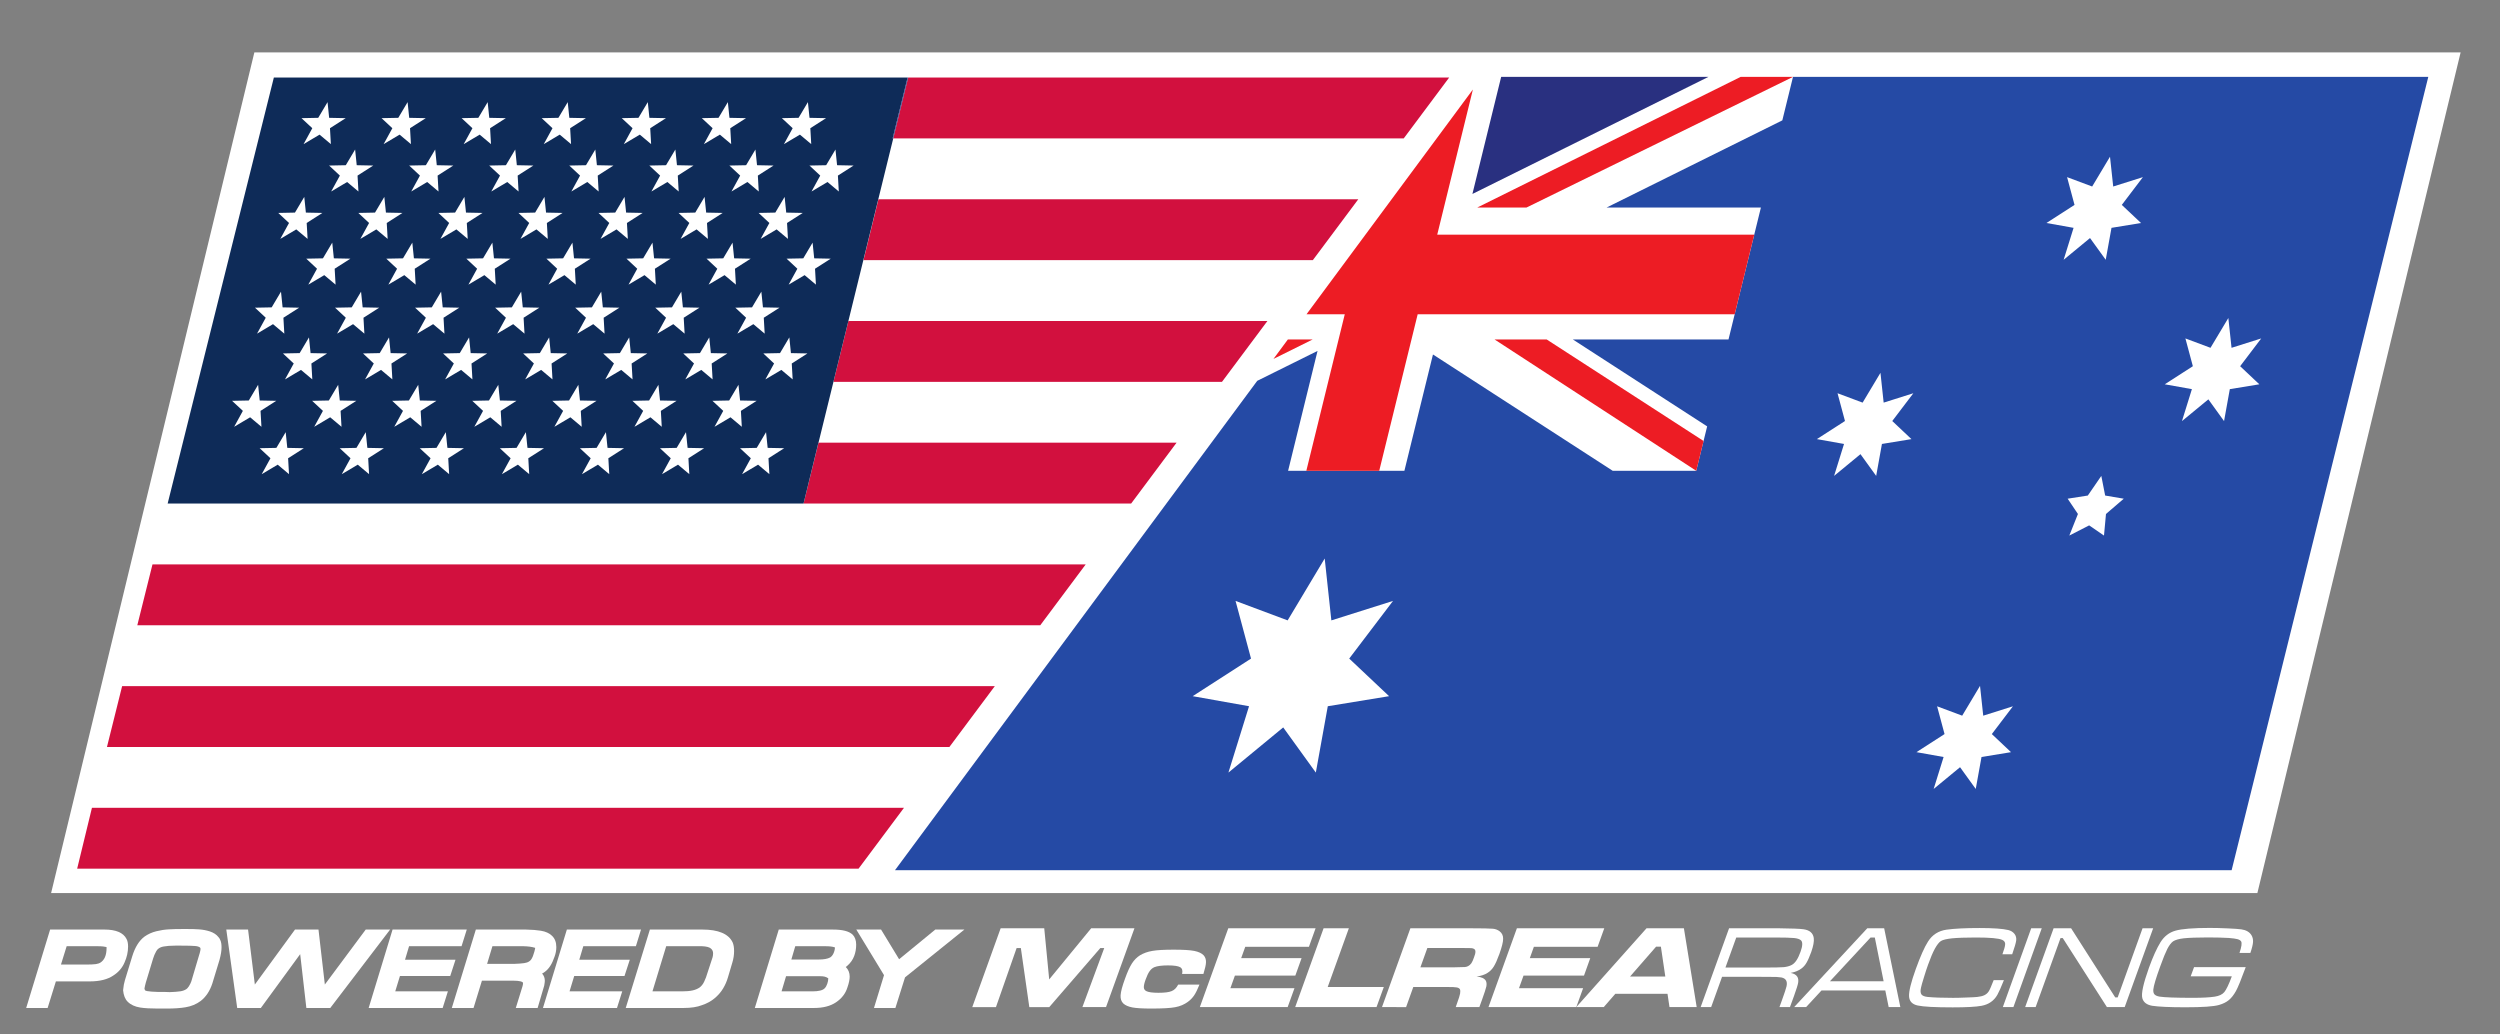
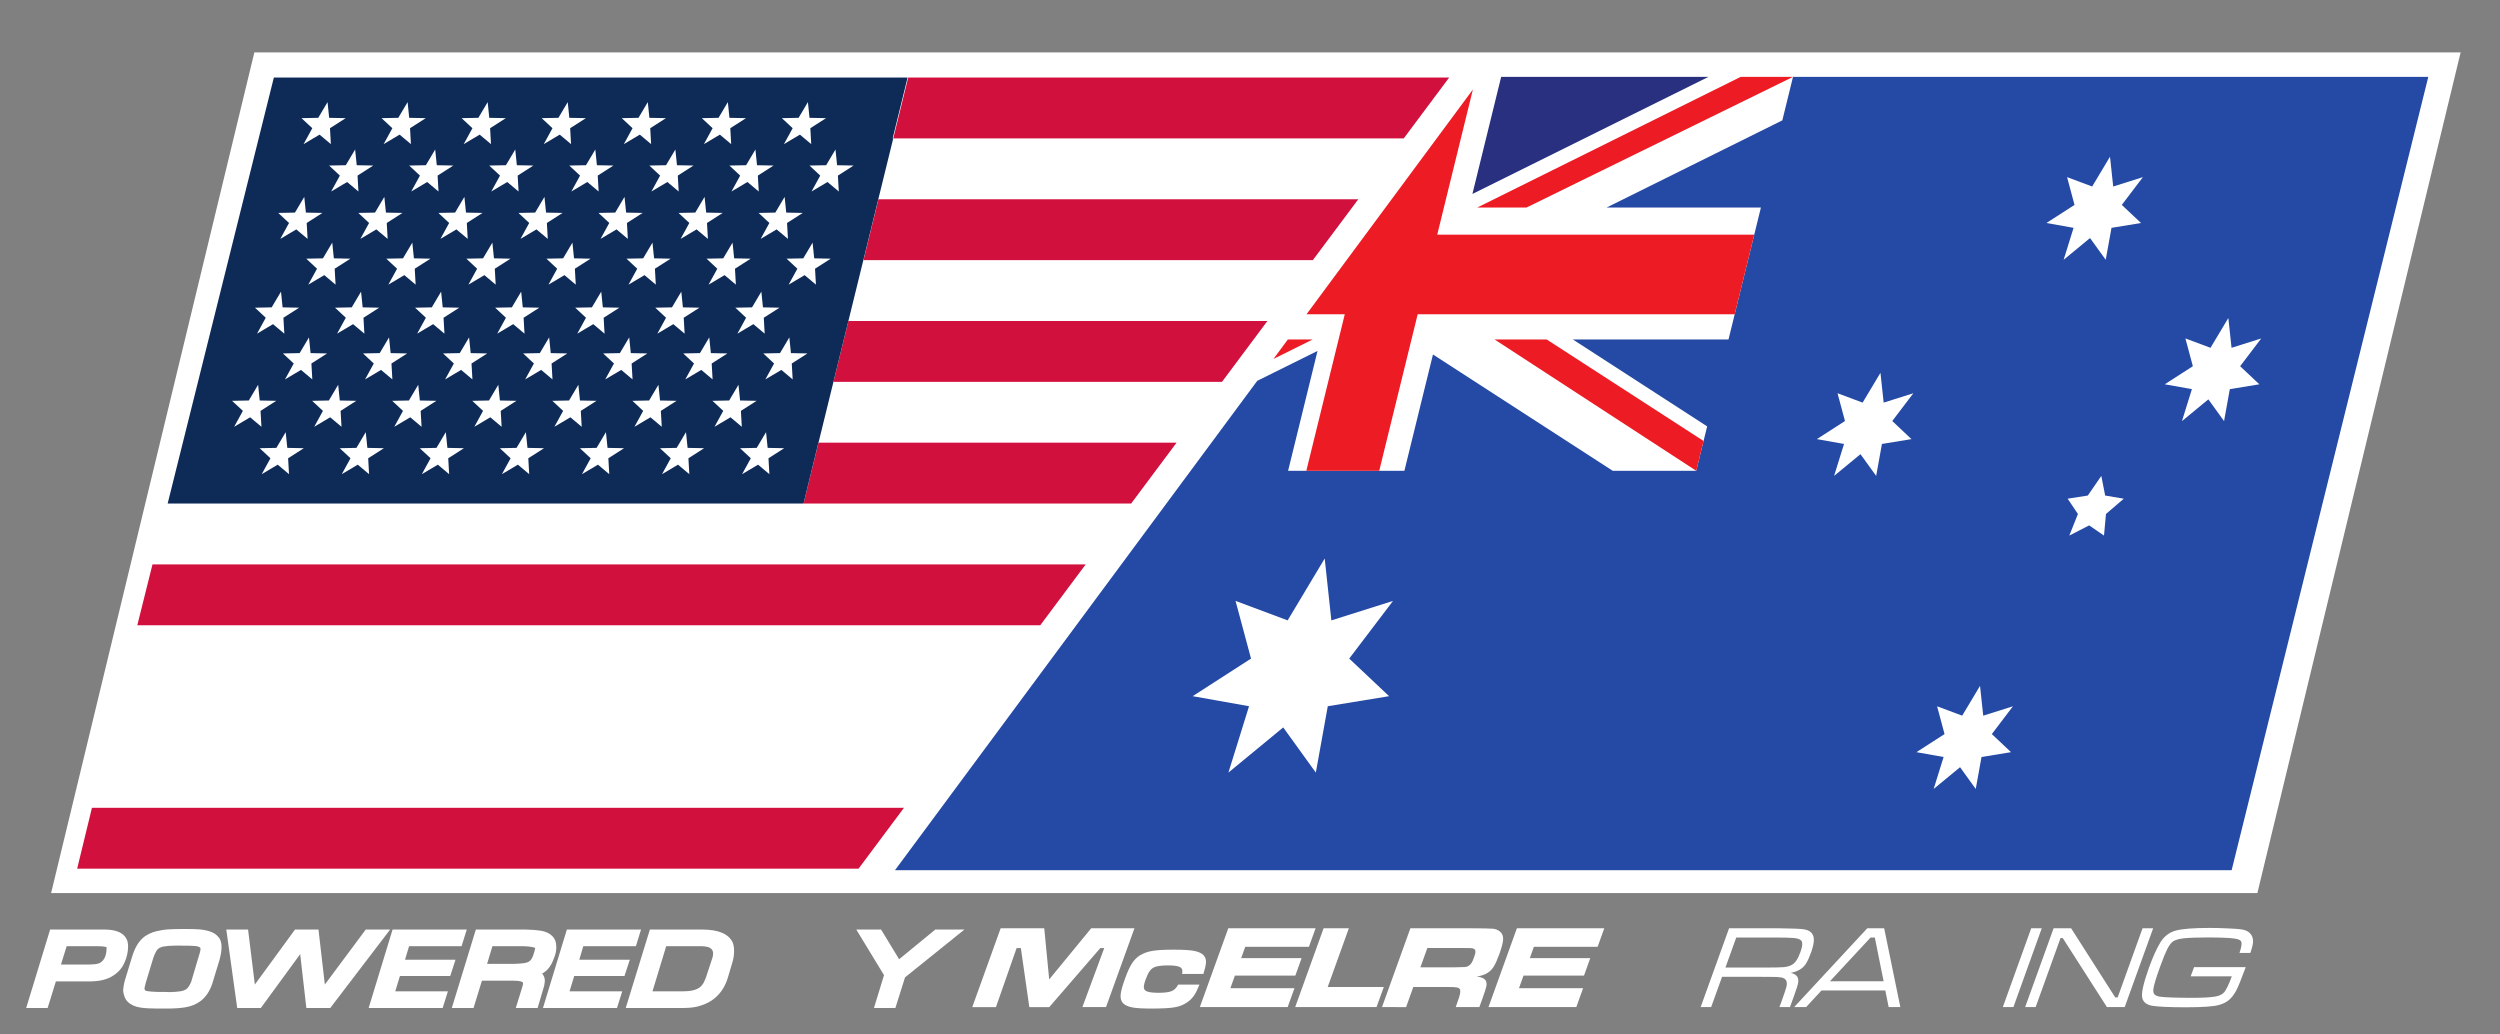
<svg xmlns="http://www.w3.org/2000/svg" xmlns:ns1="http://sodipodi.sourceforge.net/DTD/sodipodi-0.dtd" xmlns:ns2="http://www.inkscape.org/namespaces/inkscape" version="1.1" id="svg2" width="1110.472" height="459.396" viewBox="0 0 1110.472 459.396" ns1:docname="MR USA_AU FLAG CMYK.pdf">
  <rect x="0" y="0" width="1110.472" height="459.396" fill="#808080" stroke="none" />
  <defs id="defs6">
    <clipPath clipPathUnits="userSpaceOnUse" id="clipPath94">
      <path d="M 0,344.547 H 832.854 V 0 H 0 Z" id="path92" />
    </clipPath>
  </defs>
  <ns1:namedview id="namedview4" pagecolor="#505050" bordercolor="#eeeeee" borderopacity="1" ns2:showpageshadow="0" ns2:pageopacity="0" ns2:pagecheckerboard="0" ns2:deskcolor="#505050" showgrid="false" />
  <g id="g10" ns2:groupmode="layer" ns2:label="Page 1" transform="matrix(1.333,0,0,-1.333,0,459.396)">
    <g id="g12" transform="translate(84.758,327.163)">
      <path d="M 0,0 H 735.182 L 667.455,-280.111 H -67.727 Z" style="fill:#ffffff;fill-opacity:1;fill-rule:nonzero;stroke:none" id="path14" />
    </g>
    <g id="g16" transform="translate(267.766,176.838)">
      <path d="m 0,0 h 109.154 l 15.138,20.278 H 4.981 Z" style="fill:#d2103e;fill-opacity:1;fill-rule:nonzero;stroke:none" id="path18" />
    </g>
    <g id="g20" transform="translate(277.729,217.394)">
      <path d="m 0,0 h 129.469 l 15.14,20.28 H 4.982 Z" style="fill:#d2103e;fill-opacity:1;fill-rule:nonzero;stroke:none" id="path22" />
    </g>
    <g id="g24" transform="translate(287.739,257.952)">
      <path d="m 0,0 h 149.737 l 15.14,20.28 H 4.982 Z" style="fill:#d2103e;fill-opacity:1;fill-rule:nonzero;stroke:none" id="path26" />
    </g>
    <g id="g28" transform="translate(297.657,298.521)">
      <path d="m 0,0 h 170.106 l 15.14,20.28 H 4.982 Z" style="fill:#d2103e;fill-opacity:1;fill-rule:nonzero;stroke:none" id="path30" />
    </g>
    <g id="g32" transform="translate(25.709,55.164)">
      <path d="m 0,0 h 260.375 l 15.14,20.28 H 4.927 Z" style="fill:#d2103e;fill-opacity:1;fill-rule:nonzero;stroke:none" id="path34" />
    </g>
    <g id="g36" transform="translate(331.503,116.002)">
-       <path d="m 0,0 h -290.806 l -5.056,-20.28 H -15.14 Z" style="fill:#d2103e;fill-opacity:1;fill-rule:nonzero;stroke:none" id="path38" />
-     </g>
+       </g>
    <g id="g40" transform="translate(361.782,156.56)">
      <path d="m 0,0 h -310.972 l -5.057,-20.28 H -15.14 Z" style="fill:#d2103e;fill-opacity:1;fill-rule:nonzero;stroke:none" id="path42" />
    </g>
    <g id="g44" transform="translate(260.364,221.373)">
      <path d="M 0,0 -5.325,-3.166 -2.417,2.136 -6.01,5.484 -0.445,5.596 2.66,10.83 3.195,5.596 8.704,5.484 3.469,2.136 3.77,-3.166 Z m -3.987,-34.744 -3.77,3.166 -5.325,-3.166 2.908,5.302 -3.593,3.348 5.565,0.112 3.105,5.234 0.535,-5.234 5.51,-0.112 -5.236,-3.348 z m -18.284,15.789 2.908,5.303 -3.592,3.347 5.567,0.112 3.103,5.234 0.534,-5.234 5.51,-0.112 -5.236,-3.347 0.302,-5.303 -3.77,3.166 z m -8.394,-15.789 -3.77,3.166 -5.325,-3.166 2.908,5.302 -3.593,3.348 5.567,0.112 3.103,5.234 0.535,-5.234 5.51,-0.112 -5.236,-3.348 z m -18.282,15.789 2.907,5.303 -3.593,3.347 5.567,0.112 3.103,5.234 0.535,-5.234 5.511,-0.112 -5.237,-3.347 0.301,-5.303 -3.77,3.166 z m -8.396,-15.789 -3.769,3.166 -5.326,-3.166 2.908,5.302 -3.592,3.348 5.564,0.112 3.106,5.234 0.534,-5.234 5.51,-0.112 -5.236,-3.348 z m -18.283,15.789 2.908,5.303 -3.593,3.347 5.567,0.112 3.103,5.234 0.534,-5.234 5.512,-0.112 -5.237,-3.347 0.301,-5.303 -3.77,3.166 z m -8.394,-15.789 -3.77,3.166 -5.326,-3.166 2.906,5.302 -3.59,3.348 5.566,0.112 3.104,5.234 0.532,-5.234 5.512,-0.112 -5.236,-3.348 z m -18.284,15.789 2.906,5.303 -3.591,3.347 5.565,0.112 3.106,5.234 0.534,-5.234 5.511,-0.112 -5.237,-3.347 0.301,-5.303 -3.77,3.166 z m -8.394,-15.789 -3.77,3.166 -5.325,-3.166 2.907,5.302 -3.592,3.348 5.565,0.112 3.105,5.234 0.534,-5.234 5.51,-0.112 -5.235,-3.348 z m -18.284,15.789 2.908,5.303 -3.592,3.347 5.564,0.112 3.106,5.234 0.534,-5.234 5.511,-0.112 -5.237,-3.347 0.302,-5.303 -3.771,3.166 z m -8.394,-15.789 -3.77,3.166 -5.325,-3.166 2.906,5.302 -3.591,3.348 5.567,0.112 3.103,5.234 0.535,-5.234 5.511,-0.112 -5.237,-3.348 z m -18.284,15.789 2.908,5.303 -3.592,3.347 5.564,0.112 3.106,5.234 0.534,-5.234 5.51,-0.112 -5.235,-3.347 0.301,-5.303 -3.771,3.166 z m -8.394,-15.789 -3.77,3.166 -5.325,-3.166 2.908,5.302 -3.595,3.348 5.567,0.112 3.106,5.234 0.534,-5.234 5.51,-0.112 -5.236,-3.348 z m -18.283,15.789 2.906,5.303 -3.591,3.347 5.566,0.112 3.104,5.234 0.534,-5.234 5.51,-0.112 -5.235,-3.347 0.301,-5.303 -3.77,3.166 z m 12.505,39.796 3.103,5.234 0.535,-5.234 5.51,-0.112 -5.236,-3.347 0.301,-5.303 -3.77,3.166 -5.325,-3.166 2.906,5.303 -3.591,3.347 z m 7.757,31.578 3.103,5.234 0.535,-5.234 5.51,-0.112 -5.236,-3.347 0.301,-5.305 -3.77,3.166 -5.326,-3.166 2.907,5.305 -3.591,3.347 z m 7.757,31.579 3.104,5.234 0.534,-5.234 5.51,-0.112 -5.236,-3.348 0.301,-5.304 -3.77,3.166 -5.326,-3.166 2.907,5.304 -3.591,3.348 z m 12.292,-10.556 0.534,-5.234 5.51,-0.112 -5.236,-3.347 0.301,-5.304 -3.77,3.165 -5.325,-3.165 2.908,5.304 -3.594,3.347 5.566,0.112 z m 9.732,-15.789 0.535,-5.234 5.509,-0.112 -5.235,-3.347 0.301,-5.305 -3.77,3.166 -5.326,-3.166 2.909,5.305 -3.593,3.347 5.565,0.112 z m 4.652,26.345 3.105,5.234 0.535,-5.234 5.509,-0.112 -5.235,-3.348 0.301,-5.304 -3.771,3.166 -5.325,-3.166 2.909,5.304 -3.593,3.348 z m 12.294,-10.556 0.534,-5.234 5.512,-0.112 -5.238,-3.347 0.301,-5.304 -3.77,3.165 -5.325,-3.165 2.906,5.304 -3.59,3.347 5.566,0.112 z m 9.732,-15.789 0.534,-5.234 5.512,-0.112 -5.238,-3.347 0.301,-5.305 -3.77,3.166 -5.325,-3.166 2.909,5.305 -3.593,3.347 5.565,0.112 z m 4.652,26.345 3.105,5.234 0.535,-5.234 5.511,-0.112 -5.238,-3.348 0.301,-5.304 -3.77,3.166 -5.325,-3.166 2.909,5.304 -3.593,3.348 z m 12.294,-10.556 0.534,-5.234 5.51,-0.112 -5.236,-3.347 0.301,-5.304 -3.77,3.165 -5.326,-3.165 2.909,5.304 -3.593,3.347 5.565,0.112 z m 9.732,-15.789 0.534,-5.234 5.512,-0.112 -5.238,-3.347 0.301,-5.305 -3.77,3.166 -5.325,-3.166 2.906,5.305 -3.59,3.347 5.565,0.112 z m 4.652,26.345 3.105,5.234 0.534,-5.234 5.512,-0.112 -5.238,-3.348 0.301,-5.304 -3.77,3.166 -5.325,-3.166 2.906,5.304 -3.59,3.348 z m 12.294,-10.556 0.532,-5.234 5.511,-0.112 -5.235,-3.347 0.301,-5.304 -3.77,3.165 -5.326,-3.165 2.907,5.304 -3.591,3.347 5.567,0.112 z m 9.732,-15.789 0.534,-5.234 5.512,-0.112 -5.238,-3.347 0.301,-5.305 -3.77,3.166 -5.326,-3.166 2.909,5.305 -3.592,3.347 5.566,0.112 z m 4.653,26.345 3.104,5.234 0.534,-5.234 5.512,-0.112 -5.238,-3.348 0.301,-5.304 -3.77,3.166 -5.325,-3.166 2.908,5.304 -3.592,3.348 z m 12.292,-10.556 0.534,-5.234 5.51,-0.112 -5.235,-3.347 0.3,-5.304 -3.77,3.165 -5.325,-3.165 2.908,5.304 -3.592,3.347 5.565,0.112 z m 9.733,-15.789 0.534,-5.234 5.511,-0.112 -5.237,-3.347 0.301,-5.305 -3.77,3.166 -5.324,-3.166 2.907,5.305 -3.593,3.347 5.567,0.112 z m 4.653,26.345 3.104,5.234 0.534,-5.234 5.511,-0.112 -5.237,-3.348 0.301,-5.304 -3.77,3.166 -5.324,-3.166 2.907,5.304 -3.593,3.348 z m 12.292,-10.556 0.534,-5.234 5.51,-0.112 -5.235,-3.347 0.3,-5.304 -3.77,3.165 -5.325,-3.165 2.908,5.304 -3.592,3.347 5.566,0.112 z m -10.284,-41.864 -5.325,-3.166 2.908,5.302 -3.593,3.349 5.567,0.111 3.104,5.234 0.534,-5.234 5.51,-0.111 -5.236,-3.349 0.301,-5.302 z m -26.677,0 -5.326,-3.166 2.908,5.302 -3.593,3.349 5.565,0.111 3.106,5.234 0.534,-5.234 5.51,-0.111 -5.236,-3.349 0.301,-5.302 z m -26.678,0 -5.326,-3.166 2.906,5.302 -3.59,3.349 5.566,0.111 3.104,5.234 0.532,-5.234 5.512,-0.111 -5.235,-3.349 0.301,-5.302 z m -26.678,0 -5.326,-3.166 2.908,5.302 -3.592,3.349 5.565,0.111 3.105,5.234 0.535,-5.234 5.509,-0.111 -5.235,-3.349 0.301,-5.302 z m -26.678,0 -5.325,-3.166 2.906,5.302 -3.591,3.349 5.567,0.111 3.104,5.234 0.534,-5.234 5.511,-0.111 -5.237,-3.349 0.301,-5.302 z m -26.678,0 -5.325,-3.166 2.908,5.302 -3.594,3.349 5.566,0.111 3.106,5.234 0.534,-5.234 5.51,-0.111 -5.236,-3.349 0.301,-5.302 z m -3.986,-34.744 -3.771,3.166 -5.325,-3.166 2.908,5.302 -3.594,3.348 5.566,0.112 3.106,5.234 0.534,-5.234 5.51,-0.112 -5.236,-3.348 z m 7.575,23.895 5.565,0.112 3.105,5.234 0.535,-5.234 5.509,-0.112 -5.235,-3.347 0.301,-5.303 -3.77,3.166 -5.325,-3.166 2.908,5.303 z m 19.102,-23.895 -3.77,3.166 -5.325,-3.166 2.906,5.302 -3.591,3.348 5.567,0.112 3.103,5.234 0.535,-5.234 5.511,-0.112 -5.237,-3.348 z m 7.576,23.895 5.565,0.112 3.105,5.234 0.534,-5.234 5.512,-0.112 -5.237,-3.347 0.301,-5.303 -3.77,3.166 -5.326,-3.166 2.909,5.303 z m 19.102,-23.895 -3.77,3.166 -5.325,-3.166 2.907,5.302 -3.592,3.348 5.564,0.112 3.106,5.234 0.534,-5.234 5.51,-0.112 -5.235,-3.348 z m 7.576,23.895 5.564,0.112 3.106,5.234 0.534,-5.234 5.512,-0.112 -5.238,-3.347 0.302,-5.303 -3.77,3.166 -5.326,-3.166 2.906,5.303 z m 19.102,-23.895 -3.77,3.166 -5.326,-3.166 2.906,5.302 -3.59,3.348 5.566,0.112 3.104,5.234 0.532,-5.234 5.512,-0.112 -5.235,-3.348 z m 7.576,23.895 5.566,0.112 3.104,5.234 0.534,-5.234 5.512,-0.112 -5.237,-3.347 0.3,-5.303 -3.769,3.166 -5.326,-3.166 2.908,5.303 z m 19.102,-23.895 -3.77,3.166 -5.326,-3.166 2.908,5.302 -3.592,3.348 5.564,0.112 3.106,5.234 0.534,-5.234 5.51,-0.112 -5.236,-3.348 z m 7.575,23.895 5.567,0.112 3.104,5.234 0.534,-5.234 5.511,-0.112 -5.237,-3.347 0.301,-5.303 -3.77,3.166 -5.323,-3.166 2.906,5.303 z m 19.102,-23.895 -3.77,3.166 -5.325,-3.166 2.908,5.302 -3.593,3.348 5.567,0.112 3.103,5.234 0.535,-5.234 5.51,-0.112 -5.236,-3.348 z m 17.356,15.245 -3.77,3.166 -5.325,-3.166 2.908,5.303 -3.593,3.347 5.567,0.112 3.103,5.234 0.534,-5.234 5.51,-0.112 -5.235,-3.347 z m 6.648,45.574 0.533,-5.234 5.51,-0.112 -5.235,-3.347 0.301,-5.305 -3.77,3.166 -5.326,-3.166 2.909,5.305 -3.593,3.347 5.567,0.112 z m 4.653,26.345 3.104,5.234 0.534,-5.234 5.509,-0.112 -5.235,-3.348 0.301,-5.304 -3.77,3.166 -5.326,-3.166 2.909,5.304 -3.593,3.348 z m 12.292,-10.556 0.534,-5.234 5.51,-0.112 -5.236,-3.347 0.301,-5.304 -3.77,3.165 -5.325,-3.165 2.908,5.304 -3.592,3.347 5.564,0.112 z m -6.815,-39.728 0.301,-5.302 -3.77,3.166 -5.325,-3.166 2.908,5.302 -3.593,3.349 5.565,0.111 3.105,5.234 0.535,-5.234 5.509,-0.111 z m 1.125,-57.971 h 0.033 l 4.981,20.278 h -0.008 l 4.981,20.28 h 0.008 l 14.947,60.847 h -0.2 l 4.982,20.28 h -200.099 -11.079 L -204.499,-44.535 H 7.397 Z" style="fill:#0e2b58;fill-opacity:1;fill-rule:nonzero;stroke:none" id="path46" />
    </g>
    <g id="g48" transform="translate(272.715,197.116)">
      <path d="m 0,0 -4.955,-20.278 h 0.006 L 0.032,0 Z" style="fill:#293080;fill-opacity:1;fill-rule:nonzero;stroke:none" id="path50" />
    </g>
    <g id="g52" transform="translate(282.702,237.674)">
      <path d="m 0,0 -4.982,-20.28 h 0.008 L 0.008,0 Z" style="fill:#293080;fill-opacity:1;fill-rule:nonzero;stroke:none" id="path54" />
    </g>
    <g id="g56" transform="translate(302.439,318.801)">
-       <path d="m 0,0 -4.982,-20.28 h 0.201 L 0.2,0 Z" style="fill:#293080;fill-opacity:1;fill-rule:nonzero;stroke:none" id="path58" />
-     </g>
+       </g>
    <g id="g60" transform="translate(569.293,319.017)">
      <path d="m 0,0 h -69.068 l -9.583,-39.014 z" style="fill:#293080;fill-opacity:1;fill-rule:nonzero;stroke:none" id="path62" />
    </g>
    <g id="g64" transform="translate(741.109,204.314)">
      <path d="M 0,0 -5.23,7.245 -14.024,0 l 3.31,10.648 -9.043,1.611 9.361,6.031 -2.483,9.256 8.36,-3.126 5.947,9.929 1.066,-9.929 9.897,3.126 L 5.36,18.29 11.756,12.259 1.923,10.648 Z m -27.675,66.009 -9.833,-1.612 -1.923,-10.647 -5.232,7.246 -8.791,-7.246 3.31,10.647 -9.043,1.612 9.36,6.031 -2.483,9.256 8.361,-3.126 5.944,9.93 1.068,-9.93 9.897,3.126 -7.031,-9.256 z m -11.67,-96.96 -0.663,-7.194 -4.944,3.396 -6.612,-3.396 2.87,7.194 -3.423,5.094 6.718,1.05 4.497,6.545 1.282,-6.545 6.201,-1.05 z m -31.645,-79.37 -9.832,-1.61 -1.923,-10.649 -5.232,7.247 -8.792,-7.247 3.311,10.649 -9.044,1.61 9.361,6.031 -2.483,9.256 8.361,-3.126 5.944,9.931 1.068,-9.931 9.896,3.126 -7.03,-9.256 z m -33.178,104.318 -9.835,-1.612 -1.92,-10.647 -5.232,7.245 -8.792,-7.245 3.31,10.647 -9.043,1.612 9.361,6.031 -2.483,9.256 8.359,-3.126 5.946,9.929 1.067,-9.929 9.897,3.126 -7.03,-9.256 z m -174.063,-85.661 -20.424,-3.346 -3.99,-22.111 -10.867,15.048 -18.258,-15.048 6.873,22.111 -18.78,3.346 19.439,12.529 -5.158,19.22 17.363,-6.493 12.348,20.623 2.218,-20.623 20.551,6.493 -14.598,-19.22 z M 68.058,114.703 h -211.691 l -3.56,-14.492 -58.541,-29.039 h 51.407 l -2.223,-9.054 -6.056,-24.652 -0.458,-1.862 -2.065,-8.407 h -51.861 l 44.748,-28.957 -1.196,-4.868 -2.441,-9.937 h -27.827 l -59.902,38.763 -9.522,-38.763 h -8.388 -24.291 -6.074 l 9.813,39.949 -20.097,-9.969 -120.709,-163.069 H 2.526 Z" style="fill:#254aa5;fill-opacity:1;fill-rule:nonzero;stroke:none" id="path66" />
    </g>
    <g id="g68" transform="translate(508.685,275.486)">
      <path d="M 0,0 88.791,43.531 H 71.344 L -16.412,0 Z" style="fill:#ed1c24;fill-opacity:1;fill-rule:nonzero;stroke:none" id="path70" />
    </g>
    <g id="g72" transform="translate(437.412,231.511)">
      <path d="m 0,0 h -8.267 l -4.797,-6.481 z" style="fill:#ed1c24;fill-opacity:1;fill-rule:nonzero;stroke:none" id="path74" />
    </g>
    <g id="g76" transform="translate(498.032,231.511)">
      <path d="M 0,0 67.199,-43.763 69.64,-33.825 17.37,0 Z" style="fill:#ed1c24;fill-opacity:1;fill-rule:nonzero;stroke:none" id="path78" />
    </g>
    <g id="g80" transform="translate(517.124,266.432)">
      <path d="m 0,0 h -26.905 -2.911 -0.869 -7.519 l 2.17,8.832 0.054,0.222 9.659,39.321 -55.435,-74.889 h 2.847 3.826 6.074 l -2.065,-8.407 -0.094,-0.382 -10.656,-43.381 h 24.292 l 10.672,43.447 0.078,0.316 2.065,8.407 h 8.388 4.328 17.288 8.718 66.917 l 0.457,1.862 L 67.435,0 v 0 z" style="fill:#ed1c24;fill-opacity:1;fill-rule:nonzero;stroke:none" id="path82" />
    </g>
    <g id="g84" transform="matrix(1.032,0,0,1.032,333.444,35.313)" style="fill:#ffffff">
      <path d="M 0,0 H 14.073 L 15.672,-16.516 29.237,0 h 13.968 l -9.183,-25.456 h -7.628 l 7.049,19.053 H 32.169 L 15.694,-25.456 H 9.254 L 6.523,-6.403 H 5.148 l -6.665,-19.053 h -7.647 z" style="fill:#ffffff;fill-opacity:1;fill-rule:nonzero;stroke:none" id="path86" />
    </g>
    <g id="g88" style="display:inline;fill:#ffffff;fill-opacity:1" transform="matrix(1.032,0,0,1.032,-12.663,-8.873)">
      <g id="g90" clip-path="url(#clipPath94)" style="display:inline;fill:#ffffff;fill-opacity:1">
        <g id="g96" transform="translate(392.69,24.616)" style="fill:#ffffff;fill-opacity:1">
          <path d="M 0,0 H 6.877 C 6.261,-1.517 5.701,-2.664 5.17,-3.459 4.64,-4.24 3.99,-4.935 3.187,-5.521 1.991,-6.411 0.631,-6.997 -0.964,-7.289 c -1.562,-0.295 -4.113,-0.437 -7.662,-0.437 -2.798,0 -4.838,0.113 -6.146,0.359 -1.285,0.247 -2.279,0.665 -2.951,1.293 -0.642,0.635 -0.934,1.527 -0.863,2.648 0.071,1.166 0.546,2.933 1.42,5.331 0.777,2.174 1.52,3.811 2.23,4.92 0.714,1.11 1.584,1.992 2.608,2.642 1.124,0.672 2.454,1.165 3.997,1.423 1.539,0.269 3.829,0.396 6.893,0.396 2.985,0 5.2,-0.127 6.631,-0.396 C 6.612,10.602 7.628,10.12 8.252,9.444 8.768,8.843 8.996,8.14 8.988,7.278 8.973,6.444 8.686,5.174 8.159,3.459 H 1.27 C 1.509,4.498 1.319,5.226 0.654,5.622 0.007,6.007 -1.33,6.209 -3.288,6.209 -5.32,6.209 -6.754,6.007 -7.685,5.634 -8.279,5.376 -8.791,4.95 -9.213,4.348 -9.639,3.747 -10.076,2.869 -10.494,1.685 c -0.433,-1.169 -0.613,-2.025 -0.59,-2.574 0.033,-0.534 0.276,-0.93 0.766,-1.188 0.695,-0.374 2.032,-0.557 3.93,-0.557 1.983,0 3.414,0.172 4.296,0.549 C -1.21,-1.737 -0.538,-1.027 0,0" style="fill:#ffffff;fill-opacity:1;fill-rule:nonzero;stroke:none" id="path98" />
        </g>
        <g id="g100" transform="translate(408.874,42.817)" style="fill:#ffffff;fill-opacity:1">
          <path d="M 0,0 H 28.191 L 26.035,-5.996 H 5.477 L 4.158,-9.653 h 19.509 l -2.014,-5.623 H 2.141 L 0.68,-19.348 h 20.696 l -2.203,-6.108 H -9.186 Z" style="fill:#ffffff;fill-opacity:1;fill-rule:nonzero;stroke:none" id="path102" />
        </g>
        <g id="g104" transform="translate(439.65,42.817)" style="fill:#ffffff;fill-opacity:1">
          <path d="M 0,0 H 8.159 L 1.326,-18.971 h 18.115 l -2.35,-6.485 H -9.175 Z" style="fill:#ffffff;fill-opacity:1;fill-rule:nonzero;stroke:none" id="path106" />
        </g>
        <g id="g108" transform="translate(470.908,30.205)" style="fill:#ffffff;fill-opacity:1">
          <path d="m 0,0 h 10.893 c 1.932,0.033 3.098,0.056 3.441,0.09 0.378,0.029 0.747,0.123 1.069,0.294 0.399,0.202 0.751,0.524 1.049,0.931 0.277,0.418 0.572,1.05 0.863,1.913 0.325,0.821 0.471,1.453 0.452,1.86 0,0.385 -0.16,0.695 -0.474,0.874 -0.232,0.135 -0.538,0.202 -0.9,0.239 -0.367,0.008 -1.457,0.041 -3.254,0.041 H 2.245 Z m -12.403,-12.844 9.171,25.456 h 18.773 c 4.401,-0.007 7.016,-0.06 7.853,-0.149 0.852,-0.064 1.58,-0.374 2.211,-0.845 0.755,-0.586 1.132,-1.404 1.11,-2.432 0,-1.016 -0.411,-2.619 -1.199,-4.849 -0.665,-1.849 -1.27,-3.19 -1.812,-4.068 -0.531,-0.871 -1.229,-1.584 -2.059,-2.088 -0.874,-0.568 -2.062,-0.961 -3.508,-1.166 1.584,-0.12 2.586,-0.613 3.011,-1.394 0.228,-0.489 0.277,-1.064 0.153,-1.767 -0.138,-0.694 -0.62,-2.14 -1.408,-4.344 l -0.855,-2.354 h -7.629 l 0.467,1.345 c 0.538,1.416 0.83,2.443 0.949,3.041 0.093,0.609 0.086,1.068 -0.071,1.39 -0.198,0.298 -0.53,0.485 -1.001,0.567 -0.467,0.109 -1.513,0.142 -3.109,0.142 H -2.298 l -2.323,-6.485 z" style="fill:#ffffff;fill-opacity:1;fill-rule:nonzero;stroke:none" id="path110" />
        </g>
        <g id="g112" transform="translate(502.064,42.817)" style="fill:#ffffff;fill-opacity:1">
          <path d="M 0,0 H 28.217 L 26.061,-5.996 H 5.48 L 4.169,-9.653 h 19.516 l -2.014,-5.623 H 2.144 L 0.68,-19.348 h 20.7 l -2.2,-6.108 H -9.175 Z" style="fill:#ffffff;fill-opacity:1;fill-rule:nonzero;stroke:none" id="path114" />
        </g>
        <g id="g116" transform="translate(549.984,27.239)" style="fill:#ffffff;fill-opacity:1">
-           <path d="M 0,0 -1.423,9.627 H -2.981 L -11.379,0 Z m 1.349,-9.878 -0.639,4.3 h -16.845 l -3.74,-4.3 H -28.74 L -6.056,15.578 H 6.003 l 4.132,-25.456 z" style="fill:#ffffff;fill-opacity:1;fill-rule:nonzero;stroke:none" id="path118" />
-         </g>
+           </g>
        <g id="g120" transform="translate(569.399,30.126)" style="fill:#ffffff;fill-opacity:1">
          <path d="m 0,0 h 12.474 c 3.317,0 5.458,0.06 6.414,0.135 0.96,0.116 1.812,0.328 2.526,0.717 1.091,0.568 2.017,1.957 2.82,4.21 0.706,1.92 0.747,3.187 0.157,3.732 -0.411,0.374 -1.139,0.632 -2.2,0.74 -1.072,0.105 -3.146,0.172 -6.198,0.172 H 3.497 Z m -8.002,-12.765 9.179,25.456 h 15.869 c 4.3,-0.06 7.001,-0.15 8.133,-0.318 1.999,-0.269 3.112,-1.21 3.344,-2.839 C 28.669,8.462 28.381,6.952 27.701,5.003 27.148,3.538 26.685,2.417 26.24,1.663 25.818,0.893 25.291,0.291 24.716,-0.179 c -0.919,-0.736 -2.137,-1.252 -3.665,-1.554 1.046,-0.18 1.771,-0.594 2.182,-1.259 0.303,-0.538 0.355,-1.158 0.254,-1.876 -0.116,-0.706 -0.568,-2.159 -1.334,-4.284 l -1.322,-3.613 h -3.385 l 0.886,2.451 c 0.735,2.054 1.236,3.507 1.408,4.288 0.347,1.61 -0.235,2.57 -1.715,2.839 -0.594,0.075 -1.128,0.139 -1.621,0.161 -0.467,0.023 -2.144,0.034 -4.988,0.034 H -1.091 l -3.519,-9.773 z" style="fill:#ffffff;fill-opacity:1;fill-rule:nonzero;stroke:none" id="path122" />
        </g>
        <g id="g124" transform="translate(620.479,25.695)" style="fill:#ffffff;fill-opacity:1">
          <path d="M 0,0 -2.846,14.137 H -4.214 L -17.338,0 Z m 1.629,-8.335 -1.091,5.376 h -20.596 l -4.972,-5.376 h -3.859 L -5.275,17.121 H 0.172 L 5.398,-8.335 Z" style="fill:#ffffff;fill-opacity:1;fill-rule:nonzero;stroke:none" id="path126" />
        </g>
        <g id="g128" transform="translate(656.014,26.076)" style="fill:#ffffff;fill-opacity:1">
-           <path d="M 0,0 H 3.306 C 2.387,-2.316 1.666,-3.922 1.177,-4.778 0.086,-6.672 -1.588,-7.853 -3.874,-8.289 c -1.834,-0.348 -4.958,-0.516 -9.362,-0.516 -5.697,0 -9.478,0.205 -11.32,0.609 -1.763,0.388 -2.686,1.371 -2.768,2.988 -0.067,1.618 0.646,4.551 2.189,8.821 1.465,4.049 2.769,7.016 3.949,8.857 1.375,2.175 3.377,3.445 5.966,3.815 2.54,0.351 6.082,0.53 10.707,0.53 4.393,0 7.49,-0.224 9.228,-0.65 0.859,-0.213 1.509,-0.62 2.006,-1.24 C 7.195,14.323 7.359,13.606 7.273,12.799 7.173,12.033 6.75,10.55 5.977,8.338 H 2.82 c 0.135,0.427 0.247,0.714 0.288,0.878 0.448,1.229 0.639,2.089 0.59,2.604 -0.048,0.508 -0.362,0.901 -0.949,1.173 -1.083,0.505 -3.926,0.763 -8.536,0.763 -3.351,0 -5.891,-0.097 -7.629,-0.266 -1.722,-0.183 -2.958,-0.463 -3.597,-0.859 -0.639,-0.407 -1.274,-1.236 -1.961,-2.462 -0.68,-1.24 -1.424,-2.989 -2.212,-5.204 -0.385,-1.05 -0.825,-2.391 -1.33,-4.05 -0.515,-1.654 -0.841,-2.783 -0.964,-3.403 -0.22,-0.986 -0.164,-1.692 0.164,-2.152 0.333,-0.441 1.013,-0.695 2.04,-0.803 1.853,-0.179 4.565,-0.288 8.156,-0.288 1.087,0 2.525,0.03 4.318,0.109 1.805,0.052 2.952,0.123 3.475,0.179 0.986,0.108 1.756,0.292 2.297,0.557 0.549,0.265 1.024,0.642 1.379,1.165 C -1.334,-3.28 -0.792,-2.051 0,0" style="fill:#ffffff;fill-opacity:1;fill-rule:nonzero;stroke:none" id="path130" />
-         </g>
+           </g>
        <g id="g132" transform="translate(668.133,42.817)" style="fill:#ffffff;fill-opacity:1">
          <path d="M 0,0 H 3.407 L -5.749,-25.456 H -9.164 Z" style="fill:#ffffff;fill-opacity:1;fill-rule:nonzero;stroke:none" id="path134" />
        </g>
        <g id="g136" transform="translate(675.365,42.817)" style="fill:#ffffff;fill-opacity:1">
          <path d="m 0,0 h 5.648 l 14.245,-22.321 h 0.796 L 28.721,0 h 3.426 L 22.953,-25.456 H 17.215 L 2.959,-3.176 H 2.23 l -8.032,-22.28 h -3.385 z" style="fill:#ffffff;fill-opacity:1;fill-rule:nonzero;stroke:none" id="path138" />
        </g>
        <g id="g140" transform="translate(720.714,30.261)" style="fill:#ffffff;fill-opacity:1">
          <path d="m 0,0 h 16.681 c -1.439,-3.941 -2.488,-6.5 -3.146,-7.703 -0.728,-1.296 -1.498,-2.275 -2.301,-2.929 -0.789,-0.665 -1.853,-1.192 -3.146,-1.573 -1.748,-0.508 -5.353,-0.755 -10.856,-0.755 -5.155,0 -8.742,0.176 -10.767,0.486 -1.741,0.31 -2.798,1.121 -3.164,2.428 -0.411,1.491 0.325,4.786 2.137,9.852 1.281,3.545 2.529,6.302 3.747,8.278 1.181,1.861 2.768,3.116 4.797,3.691 2.047,0.587 5.727,0.889 11.062,0.889 1.737,0 3.698,-0.052 5.85,-0.149 2.141,-0.108 3.594,-0.187 4.363,-0.31 C 16.793,11.992 17.88,11.361 18.53,10.33 18.919,9.687 19.086,8.962 19.046,8.125 18.989,7.289 18.706,6.108 18.175,4.58 h -3.508 c 0.672,1.98 0.852,3.235 0.519,3.747 C 14.973,8.648 14.577,8.884 14.032,9.033 13.486,9.201 12.553,9.306 11.234,9.422 9.47,9.519 7.233,9.594 4.528,9.594 0.956,9.594 -1.658,9.485 -3.299,9.314 -4.909,9.13 -6.071,8.791 -6.784,8.32 -7.408,7.86 -8.021,7.053 -8.626,5.895 c -0.59,-1.173 -1.36,-3.037 -2.271,-5.589 -1.405,-3.818 -2.141,-6.336 -2.26,-7.538 -0.045,-0.703 0.082,-1.226 0.392,-1.573 0.287,-0.318 0.837,-0.575 1.621,-0.714 1.569,-0.246 5.174,-0.388 10.797,-0.388 3.097,0 5.454,0.134 7.012,0.377 1.423,0.213 2.443,0.695 3.101,1.464 0.616,0.755 1.46,2.432 2.424,5.089 H -1.094 Z" style="fill:#ffffff;fill-opacity:1;fill-rule:nonzero;stroke:none" id="path142" />
        </g>
        <g id="g144" transform="translate(46.682,36.522)" style="fill:#ffffff;fill-opacity:1">
          <path d="m 0,0 c 0,-2.44 -0.68,-4.012 -2.088,-4.856 -0.198,-0.12 -0.617,-0.303 -1.353,-0.423 -0.784,-0.104 -1.86,-0.149 -3.194,-0.149 h -8.095 l 1.842,5.925 H -2.88 c 1.487,0 2.253,-0.135 2.619,-0.228 C -0.168,0.258 -0.071,0.224 0,0.194 Z m 6.945,0.407 c 0,1.02 -0.179,1.868 -0.519,2.462 -1.027,2.006 -3.422,3.008 -7.139,3.008 h -17.514 l -7.729,-25.322 h 6.926 l 2.663,8.581 h 10.95 c 3.209,0 5.78,0.65 7.599,1.902 1.625,1.027 2.862,2.432 3.62,4.21 0.758,1.681 1.143,3.426 1.143,5.159" style="fill:#ffffff;fill-opacity:1;fill-rule:nonzero;stroke:none" id="path146" />
        </g>
        <g id="g148" transform="translate(76.565,34.157)" style="fill:#ffffff;fill-opacity:1">
          <path d="m 0,0 -2.522,-8.499 c -0.19,-0.527 -0.452,-1.065 -0.784,-1.588 -0.363,-0.557 -0.65,-0.792 -0.837,-0.919 -0.549,-0.355 -1.147,-0.568 -1.861,-0.684 -0.893,-0.141 -2.133,-0.228 -3.485,-0.272 -0.377,0.044 -0.971,0.067 -1.763,0.067 h -2.141 c -1.464,0.03 -2.626,0.138 -3.415,0.269 -0.508,0.093 -0.616,0.22 -0.679,0.295 -0.057,0.123 -0.124,0.291 -0.165,0.504 0.082,0.516 0.228,1.147 0.426,1.894 l 2.361,7.79 c 0.146,0.437 0.303,0.833 0.426,1.188 0.145,0.351 0.336,0.728 0.557,1.132 0.19,0.31 0.384,0.59 0.567,0.762 0.516,0.437 1.121,0.717 1.876,0.833 0.941,0.172 2.211,0.28 3.754,0.28 h 1.85 c 2.14,0 3.635,-0.041 4.52,-0.119 0.9,-0.072 1.345,-0.3 1.55,-0.453 C 0.381,2.365 0.456,2.249 0.456,1.98 0.456,1.83 0.437,1.662 0.388,1.435 0.332,1.154 0.265,0.863 0.183,0.59 0.071,0.231 0,0 0,0 M 6.224,5.824 C 5.604,6.627 4.67,7.24 3.463,7.643 2.394,7.987 1.24,8.208 0.045,8.297 c -1.132,0.09 -2.473,0.119 -4.05,0.119 h -1.106 c -1.823,0 -3.362,-0.022 -4.647,-0.108 -1.345,-0.067 -2.712,-0.28 -4.057,-0.612 -1.442,-0.351 -2.724,-0.953 -3.814,-1.723 -1.741,-1.3 -3.053,-3.425 -3.949,-6.306 l -2.384,-7.793 c -0.261,-0.878 -0.467,-1.856 -0.586,-3.235 0.149,-1.614 0.65,-2.88 1.479,-3.695 0.983,-0.986 2.339,-1.606 4.046,-1.882 1.494,-0.225 3.329,-0.329 5.667,-0.329 h 3 c 2.354,0 4.367,0.142 6.007,0.426 1.827,0.302 3.441,0.971 4.868,2.036 1.689,1.322 2.933,3.198 3.74,5.622 l 2.327,7.64 C 7.012,0.03 7.24,1.36 7.24,2.48 7.24,3.482 7.117,4.218 6.863,4.785 6.68,5.26 6.47,5.578 6.224,5.824" style="fill:#ffffff;fill-opacity:1;fill-rule:nonzero;stroke:none" id="path150" />
        </g>
        <g id="g152" transform="translate(130.361,42.399)" style="fill:#ffffff;fill-opacity:1">
          <path d="M 0,0 -13.202,-17.753 -15.253,0 h -7.584 L -35.804,-17.753 -37.993,0 h -7.028 l 3.523,-25.322 h 7.633 l 12.701,17.383 1.991,-17.383 h 7.723 L 7.875,0 Z" style="fill:#ffffff;fill-opacity:1;fill-rule:nonzero;stroke:none" id="path154" />
        </g>
        <g id="g156" transform="translate(139.894,22.442)" style="fill:#ffffff;fill-opacity:1">
          <path d="m 0,0 1.513,4.957 h 16.24 l 1.703,5.257 H 3.157 l 1.304,4.363 H 21.41 l 1.685,5.38 H -0.866 L -8.585,-5.365 H 15.31 L 16.998,0 Z" style="fill:#ffffff;fill-opacity:1;fill-rule:nonzero;stroke:none" id="path158" />
        </g>
        <g id="g160" transform="translate(171.268,37.019)" style="fill:#ffffff;fill-opacity:1">
          <path d="m 0,0 h 10.042 c 1.468,-0.045 2.645,-0.168 3.762,-0.527 0,-0.086 -0.026,-0.414 -0.269,-1.263 l -0.31,-0.952 C 13.139,-3.067 13.027,-3.366 12.877,-3.642 12.773,-3.9 12.608,-4.158 12.425,-4.405 12.246,-4.599 12.078,-4.767 11.846,-4.917 11.428,-5.197 10.886,-5.376 10.247,-5.462 9.422,-5.578 8.331,-5.656 7.042,-5.701 h -8.76 z m 16.92,-11.148 c 0,0.89 -0.296,1.67 -0.878,2.32 0.37,0.172 0.665,0.396 0.952,0.609 1.267,0.934 2.287,2.533 3.064,4.834 0.377,0.983 0.575,2.037 0.575,3.112 0,1.555 -0.467,2.761 -1.408,3.654 -0.856,0.814 -2.036,1.371 -3.576,1.617 -1.277,0.213 -2.861,0.344 -4.852,0.382 h -16.15 l -7.76,-25.322 h 7.016 l 2.705,8.813 H 6.885 c 1.779,0 3.004,-0.31 3.004,-0.758 0,-0.337 -0.071,-0.751 -0.206,-1.159 L 7.55,-19.942 h 7.05 l 2.122,7.199 c 0.149,0.803 0.198,1.326 0.198,1.595" style="fill:#ffffff;fill-opacity:1;fill-rule:nonzero;stroke:none" id="path162" />
        </g>
        <g id="g164" transform="translate(196.171,22.442)" style="fill:#ffffff;fill-opacity:1">
          <path d="m 0,0 1.509,4.957 h 16.236 l 1.711,5.257 H 3.145 l 1.297,4.363 h 16.983 l 1.659,5.38 H -0.863 L -8.581,-5.365 H 15.321 L 17.013,0 Z" style="fill:#ffffff;fill-opacity:1;fill-rule:nonzero;stroke:none" id="path166" />
        </g>
        <g id="g168" transform="translate(239.619,25.524)" style="fill:#ffffff;fill-opacity:1">
          <path d="m 0,0 c -0.37,-0.788 -0.878,-1.401 -1.475,-1.849 -0.628,-0.419 -1.346,-0.725 -2.209,-0.923 -0.93,-0.213 -2.084,-0.31 -3.463,-0.31 h -9.526 l 4.435,14.577 H -0.702 C 0.699,11.45 1.722,11.193 2.215,10.733 2.69,10.315 2.903,9.833 2.903,9.168 2.903,8.708 2.839,8.279 2.738,7.916 L 1.132,3.023 C 0.822,1.917 0.437,0.882 0,0 M -0.572,16.875 H -17.506 L -25.303,-8.447 H -6.59 c 2.354,0 4.378,0.303 5.917,0.916 1.558,0.515 2.937,1.27 4.058,2.211 1.147,0.953 2.069,2.025 2.757,3.183 0.672,1.113 1.195,2.324 1.565,3.598 l 1.401,4.718 c 0.396,1.285 0.575,2.552 0.575,3.717 0,1.218 -0.164,2.141 -0.478,2.851 -1.311,2.738 -4.595,4.128 -9.777,4.128" style="fill:#ffffff;fill-opacity:1;fill-rule:nonzero;stroke:none" id="path170" />
        </g>
        <g id="g172" transform="translate(266.08,27.328)" style="fill:#ffffff;fill-opacity:1">
-           <path d="m 0,0 h 11.148 c 0.964,0 1.718,-0.131 2.488,-0.676 0,-0.549 -0.116,-1.158 -0.329,-1.767 C 13.105,-3.045 12.84,-3.527 12.467,-3.9 11.876,-4.558 10.468,-4.886 8.548,-4.886 H -1.453 Z M 14.23,6.06 C 13.4,5.607 12.16,5.395 10.539,5.395 H 1.711 l 1.263,4.296 h 9.66 c 1.323,0 2.339,-0.097 3.146,-0.381 0,-0.639 -0.161,-1.27 -0.467,-1.947 C 15.029,6.754 14.656,6.325 14.23,6.06 m 0.833,9.011 H -2.353 l -7.73,-25.322 H 9.063 c 2.877,0 5.238,0.601 7.042,1.812 1.876,1.251 3.123,2.88 3.714,4.838 0.5,1.416 0.728,2.562 0.728,3.47 0,1.233 -0.426,2.298 -1.27,3.116 0.164,0.104 0.321,0.224 0.456,0.355 1.042,0.896 1.823,1.98 2.275,3.209 0.433,1.143 0.635,2.369 0.635,3.639 0,1.393 -0.381,2.476 -1.169,3.269 -1.211,1.102 -3.243,1.614 -6.411,1.614" style="fill:#ffffff;fill-opacity:1;fill-rule:nonzero;stroke:none" id="path174" />
-         </g>
+           </g>
        <g id="g176" transform="translate(314.272,42.399)" style="fill:#ffffff;fill-opacity:1">
          <path d="M 0,0 -11.686,-9.582 -17.51,0 h -8.002 l 8.951,-14.723 -3.243,-10.599 h 6.919 l 3.108,9.885 L 9.395,0 Z" style="fill:#ffffff;fill-opacity:1;fill-rule:nonzero;stroke:none" id="path178" />
        </g>
      </g>
    </g>
  </g>
</svg>